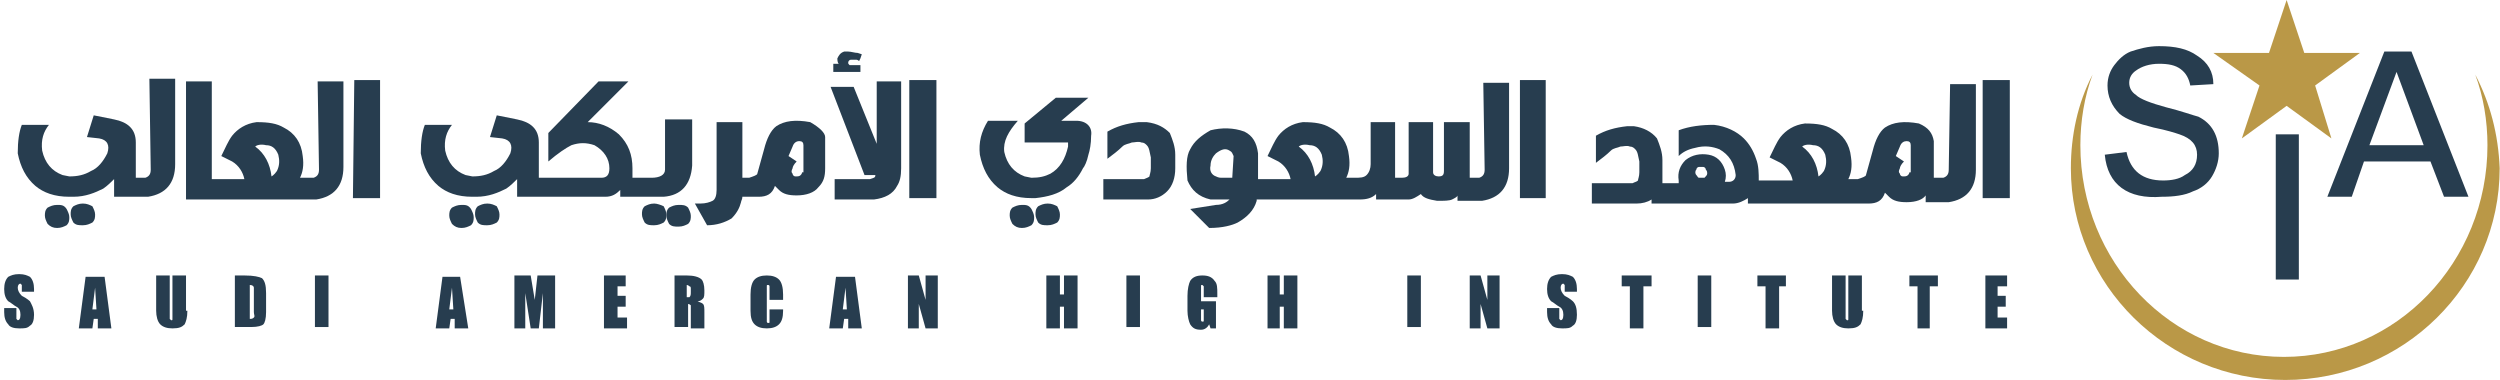
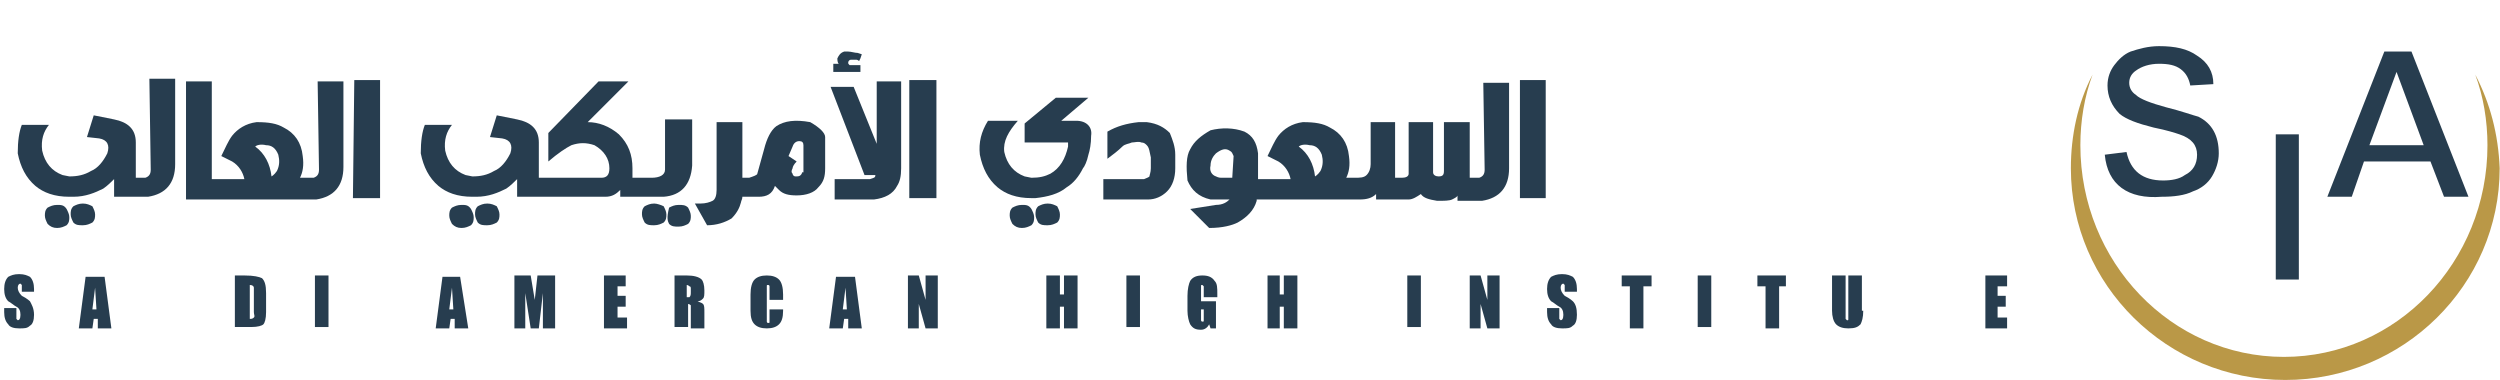
<svg xmlns="http://www.w3.org/2000/svg" width="454" height="69" viewBox="0 0 454 69" fill="none">
-   <path d="M415.252 0L418.455 9.611H428.559L420.427 15.525L423.384 25.136L415.252 19.221L407.12 25.136L410.323 15.525L401.945 9.611H412.048L415.252 0Z" fill="#BA9847" />
  <path d="M382.23 28.093L386.173 27.6C386.912 31.05 389.13 32.775 392.827 32.775C394.305 32.775 395.784 32.529 396.77 31.789C398.248 31.05 398.987 29.818 398.987 28.093C398.987 26.368 398.002 25.136 395.784 24.396C395.045 24.15 393.566 23.657 391.102 23.164C388.145 22.425 386.173 21.686 384.941 20.7C383.462 19.221 382.723 17.496 382.723 15.525C382.723 14.046 383.216 12.814 383.955 11.829C384.695 10.843 385.68 9.857 386.912 9.364C388.391 8.871 390.116 8.379 392.087 8.379C395.045 8.379 397.262 8.871 398.987 10.104C400.959 11.336 401.945 13.061 401.945 15.279L397.755 15.525C397.509 14.293 397.016 13.307 396.03 12.568C395.045 11.829 393.812 11.582 392.087 11.582C390.362 11.582 388.884 12.075 387.898 12.814C387.159 13.307 386.666 14.046 386.666 15.032C386.666 16.018 387.159 16.757 387.898 17.25C388.637 17.989 390.609 18.729 393.32 19.468C396.277 20.207 398.248 20.946 399.234 21.193C401.698 22.425 402.93 24.643 402.93 27.846C402.93 29.325 402.437 30.804 401.698 32.036C400.959 33.268 399.727 34.254 398.248 34.746C396.77 35.486 394.798 35.732 392.58 35.732C386.42 36.225 382.723 33.514 382.23 28.093Z" fill="#273D4F" />
  <path d="M417.47 24.396H413.28V50.764H417.47V24.396Z" fill="#273D4F" />
  <path d="M448.273 35.732H443.837L441.373 29.325H429.298L427.08 35.732H422.645L432.995 9.364H437.923L448.273 35.732ZM440.141 26.368L435.212 13.061L430.284 26.368H440.141Z" fill="#273D4F" />
  <path d="M449.505 13.554C450.984 17.496 451.723 21.932 451.723 26.368C451.723 47.561 435.212 64.811 414.759 64.811C394.305 64.811 377.795 47.561 377.795 26.368C377.795 21.932 378.534 17.496 380.012 13.554C377.302 18.729 376.07 24.643 376.07 30.557C376.07 51.75 393.566 69 415.005 69C436.445 69 453.941 51.75 453.941 30.557C453.695 24.396 452.216 18.729 449.505 13.554Z" fill="#BA9847" />
  <path d="M6.18 57.171C6.18 58.157 5.934 58.896 5.441 59.143C4.948 59.636 4.455 59.636 3.47 59.636C2.484 59.636 1.745 59.389 1.498 58.896C1.005 58.404 0.759 57.664 0.759 56.679V55.939H2.977V57.171C2.977 57.418 2.977 57.664 2.977 57.911L3.223 58.157C3.47 58.157 3.716 57.911 3.716 57.171C3.716 56.432 3.47 55.939 2.977 55.693C2.484 55.446 1.991 54.954 1.498 54.707C1.005 54.214 0.759 53.475 0.759 52.489C0.759 51.504 1.005 50.764 1.498 50.271C1.991 50.025 2.484 49.779 3.47 49.779C4.455 49.779 4.948 50.025 5.441 50.271C5.934 50.764 6.18 51.504 6.18 52.489V52.982H3.963V52.243C3.963 51.996 3.963 51.75 3.963 51.75L3.716 51.504C3.47 51.504 3.223 51.75 3.223 52.243C3.223 52.736 3.47 53.229 3.963 53.721C4.948 54.214 5.441 54.707 5.441 54.707C5.688 55.2 6.18 55.939 6.18 57.171Z" fill="#273D4F" />
  <path d="M20.227 59.636H17.762V57.911H17.023L16.777 59.636H14.312L15.545 50.271H18.995L20.227 59.636ZM17.516 56.186L17.27 52.243L16.777 56.186H17.516Z" fill="#273D4F" />
-   <path d="M34.027 56.432C34.027 57.664 33.78 58.404 33.534 58.896C33.041 59.389 32.548 59.636 31.316 59.636C30.33 59.636 29.591 59.389 29.098 58.896C28.605 58.404 28.359 57.418 28.359 56.432V50.025H30.823V57.171C30.823 57.664 30.823 57.911 30.823 57.911L31.07 58.157C31.316 58.157 31.316 58.157 31.316 57.911C31.316 57.664 31.316 57.418 31.316 57.171V50.025H33.78V56.432H34.027Z" fill="#273D4F" />
  <path d="M48.32 56.679C48.32 57.911 48.073 58.65 47.827 58.896C47.58 59.143 46.841 59.389 45.609 59.389H42.652V50.025H44.377C46.102 50.025 47.087 50.271 47.58 50.518C48.073 51.011 48.32 51.75 48.32 53.229V56.679ZM46.102 56.679V52.982C46.102 52.489 46.102 52.243 46.102 52.243C46.102 51.996 45.855 51.75 45.362 51.75V57.911C45.609 57.911 45.855 57.911 46.102 57.664C46.348 57.418 46.102 57.171 46.102 56.679Z" fill="#273D4F" />
  <path d="M59.655 50.025H57.191V59.389H59.655V50.025Z" fill="#273D4F" />
  <path d="M85.037 59.636H82.573V57.911H81.834L81.588 59.636H79.123L80.355 50.271H83.559L85.037 59.636ZM82.327 56.186L82.08 52.243L81.588 56.186H82.327Z" fill="#273D4F" />
  <path d="M100.809 59.636H98.591V53.229L97.852 59.636H96.373L95.388 53.229V59.636H93.416V50.025H96.373L97.112 54.461L97.605 50.025H100.809V59.636Z" fill="#273D4F" />
  <path d="M113.87 59.636H109.68V50.025H113.623V51.996H112.145V53.721H113.623V55.693H112.145V57.664H113.87V59.636Z" fill="#273D4F" />
  <path d="M127.67 59.636H125.452V56.432C125.452 55.939 125.452 55.693 125.452 55.446C125.452 55.446 125.205 55.2 124.959 55.2V59.389H122.495V50.025H124.712C125.945 50.025 126.93 50.271 127.423 50.764C127.67 51.011 127.916 51.75 127.916 52.736C127.916 53.475 127.916 53.968 127.67 54.214C127.423 54.461 127.177 54.707 126.684 54.707C127.177 54.954 127.423 54.954 127.67 55.2C127.916 55.446 127.916 55.939 127.916 56.679V59.636H127.67ZM125.452 52.982V52.489C125.452 52.243 125.452 51.996 125.205 51.996C125.205 51.996 124.959 51.75 124.712 51.75V53.968C124.959 53.968 125.205 53.968 125.205 53.968C125.452 53.721 125.452 53.475 125.452 52.982Z" fill="#273D4F" />
  <path d="M142.209 56.432C142.209 57.664 141.963 58.404 141.47 58.896C140.977 59.389 140.237 59.636 139.252 59.636C138.266 59.636 137.527 59.389 137.034 58.896C136.541 58.404 136.295 57.664 136.295 56.432V53.475C136.295 52.243 136.541 51.257 137.034 50.764C137.527 50.271 138.266 50.025 139.252 50.025C140.237 50.025 140.977 50.271 141.47 50.764C141.963 51.257 142.209 52.243 142.209 53.475V54.461H139.745V52.982C139.745 52.489 139.745 52.243 139.745 51.996C139.745 51.75 139.498 51.75 139.498 51.75C139.252 51.75 139.252 51.75 139.252 51.996C139.252 52.243 139.252 52.489 139.252 52.982V57.418C139.252 57.911 139.252 58.157 139.252 58.404C139.252 58.65 139.498 58.65 139.498 58.65C139.745 58.65 139.745 58.65 139.745 58.404C139.745 58.157 139.745 57.911 139.745 57.418V56.186H142.209V56.432Z" fill="#273D4F" />
  <path d="M156.502 59.636H154.037V57.911H153.298L153.052 59.636H150.587L151.82 50.271H155.27L156.502 59.636ZM153.791 56.186L153.545 52.243L153.052 56.186H153.791Z" fill="#273D4F" />
  <path d="M170.302 59.636H168.084L166.852 55.2V59.636H164.88V50.025H166.852L168.084 54.461V50.025H170.302V59.636Z" fill="#273D4F" />
  <path d="M195.684 59.636H193.22V55.693H192.48V59.636H190.016V50.025H192.48V53.475H193.22V50.025H195.684V59.636Z" fill="#273D4F" />
  <path d="M207.02 50.025H204.555V59.389H207.02V50.025Z" fill="#273D4F" />
  <path d="M221.312 59.636H219.834L219.587 58.896C219.341 59.389 218.848 59.882 218.109 59.882C217.123 59.882 216.63 59.636 216.138 58.896C215.891 58.404 215.645 57.418 215.645 56.432V53.721C215.645 52.489 215.891 51.504 216.138 51.011C216.63 50.271 217.37 50.025 218.355 50.025C219.341 50.025 220.08 50.271 220.573 51.011C221.066 51.504 221.066 52.243 221.066 53.475V53.968H218.602V52.982C218.602 52.489 218.602 52.243 218.602 51.996L218.355 51.75C218.109 51.75 218.109 51.75 218.109 51.996C218.109 51.996 218.109 52.489 218.109 52.982V57.418C218.109 57.911 218.109 58.157 218.109 58.157C218.109 58.404 218.355 58.404 218.355 58.404C218.602 58.404 218.602 58.404 218.602 58.157C218.602 57.911 218.602 57.664 218.602 57.418V56.186H218.109V54.707H220.82V59.636H221.312Z" fill="#273D4F" />
  <path d="M235.605 59.636H233.141V55.693H232.402V59.636H230.184V50.025H232.402V53.475H233.141V50.025H235.605V59.636Z" fill="#273D4F" />
  <path d="M258.03 50.025H255.566V59.389H258.03V50.025Z" fill="#273D4F" />
  <path d="M272.323 59.636H270.105L268.873 55.2V59.636H266.902V50.025H268.873L270.105 54.461V50.025H272.323V59.636Z" fill="#273D4F" />
  <path d="M286.37 57.171C286.37 58.157 286.123 58.896 285.63 59.143C285.138 59.636 284.645 59.636 283.659 59.636C282.673 59.636 281.934 59.389 281.687 58.896C281.195 58.404 280.948 57.664 280.948 56.679V55.939H283.166V57.171C283.166 57.418 283.166 57.664 283.166 57.911L283.413 58.157C283.659 58.157 283.905 57.911 283.905 57.171C283.905 56.432 283.659 55.939 283.166 55.693C282.673 55.446 282.18 54.954 281.687 54.707C281.195 54.214 280.948 53.475 280.948 52.489C280.948 51.504 281.195 50.764 281.687 50.271C282.18 50.025 282.673 49.779 283.659 49.779C284.645 49.779 285.138 50.025 285.63 50.271C286.123 50.764 286.37 51.504 286.37 52.489V52.982H284.152V52.243C284.152 51.996 284.152 51.75 284.152 51.75L283.905 51.504C283.659 51.504 283.413 51.75 283.413 52.243C283.413 52.736 283.659 53.229 284.152 53.721C285.137 54.214 285.63 54.707 285.63 54.707C286.123 55.2 286.37 55.939 286.37 57.171Z" fill="#273D4F" />
  <path d="M299.923 51.996H298.445V59.636H295.98V51.996H294.502V50.025H299.923V51.996Z" fill="#273D4F" />
  <path d="M310.766 50.025H308.302V59.389H310.766V50.025Z" fill="#273D4F" />
  <path d="M324.32 51.996H323.088V59.636H320.623V51.996H319.145V50.025H324.32V51.996Z" fill="#273D4F" />
  <path d="M338.366 56.432C338.366 57.664 338.12 58.404 337.873 58.896C337.38 59.389 336.888 59.636 335.655 59.636C334.67 59.636 333.93 59.389 333.437 58.896C332.945 58.404 332.698 57.418 332.698 56.432V50.025H335.163V57.171C335.163 57.664 335.163 57.911 335.163 57.911L335.409 58.157C335.655 58.157 335.655 58.157 335.655 57.911C335.655 57.664 335.655 57.418 335.655 57.171V50.025H338.12V56.432H338.366Z" fill="#273D4F" />
-   <path d="M351.92 51.996H350.441V59.636H348.223V51.996H346.745V50.025H351.92V51.996Z" fill="#273D4F" />
  <path d="M364.488 59.636H360.545V50.025H364.488V51.996H362.763V53.721H364.241V55.693H362.763V57.664H364.488V59.636Z" fill="#273D4F" />
  <path d="M15.052 36.964C14.312 36.964 13.82 37.211 13.327 37.457C12.834 37.95 12.834 38.443 12.834 38.936C12.834 39.429 13.08 39.921 13.327 40.414C13.82 40.907 14.312 40.907 15.052 40.907C15.791 40.907 16.284 40.661 16.777 40.414C17.27 39.921 17.27 39.429 17.27 38.936C17.27 38.443 17.023 37.95 16.777 37.457C16.284 37.211 15.791 36.964 15.052 36.964Z" fill="#273D4F" />
  <path d="M10.37 37.211C9.63 37.211 9.137 37.457 8.645 37.704C8.152 38.196 8.152 38.689 8.152 39.182C8.152 39.675 8.398 40.168 8.645 40.661C9.137 41.154 9.63 41.4 10.37 41.4C11.109 41.4 11.602 41.154 12.095 40.907C12.588 40.414 12.588 39.921 12.588 39.429C12.588 38.936 12.341 38.443 12.095 37.95C11.602 37.211 11.109 37.211 10.37 37.211Z" fill="#273D4F" />
  <path d="M27.373 30.804C27.373 31.543 27.127 32.036 26.387 32.282H24.663V29.079V25.875C24.663 23.411 23.184 22.179 20.72 21.686L17.023 20.946L15.791 24.889L18.009 25.136C19.488 25.382 19.98 26.368 19.488 27.846C18.748 29.325 17.762 30.557 16.53 31.05C15.298 31.789 14.066 32.036 12.588 32.036L11.355 31.789C9.384 31.05 8.152 29.571 7.659 27.354C7.412 25.382 7.905 23.904 8.891 22.671H3.962C3.47 23.904 3.223 25.629 3.223 27.846C3.716 30.311 4.702 32.282 6.427 33.761C7.905 34.993 9.877 35.732 12.588 35.732H13.327C15.545 35.732 17.27 34.993 18.748 34.254C19.488 33.761 20.227 33.021 20.72 32.529V35.732H24.416H26.88C30.084 35.239 31.809 33.268 31.809 29.818V14.293H27.127L27.373 30.804Z" fill="#273D4F" />
  <path d="M57.93 30.804C57.93 31.543 57.684 32.036 56.945 32.282H54.48C54.973 31.296 55.22 30.064 54.973 28.339C54.727 25.875 53.495 24.15 51.523 23.164C50.291 22.425 48.812 22.179 46.595 22.179C44.623 22.425 43.145 23.411 42.159 24.643C41.42 25.629 40.927 26.861 40.188 28.339L42.159 29.325C43.391 30.064 44.13 31.296 44.377 32.529H38.462V14.786H33.78V36.225H38.462H55.712H57.438C60.641 35.732 62.366 33.761 62.366 30.311V14.786H57.684L57.93 30.804ZM50.291 31.05C49.798 31.789 49.305 32.036 49.305 32.036C49.059 29.818 48.073 27.846 46.348 26.614C46.595 26.368 47.334 26.121 48.32 26.368C49.305 26.368 50.045 26.861 50.538 28.093C50.784 29.079 50.784 30.064 50.291 31.05Z" fill="#273D4F" />
  <path d="M64.091 35.979H69.02V14.539H64.338L64.091 35.979Z" fill="#273D4F" />
  <path d="M83.805 37.211C83.066 37.211 82.573 37.457 82.08 37.704C81.588 38.196 81.588 38.689 81.588 39.182C81.588 39.675 81.834 40.168 82.08 40.661C82.573 41.154 83.066 41.4 83.805 41.4C84.545 41.4 85.037 41.154 85.53 40.907C86.023 40.414 86.023 39.921 86.023 39.429C86.023 38.936 85.777 38.443 85.53 37.95C85.037 37.211 84.545 37.211 83.805 37.211Z" fill="#273D4F" />
  <path d="M88.487 36.964C87.748 36.964 87.255 37.211 86.763 37.457C86.27 37.95 86.27 38.443 86.27 38.936C86.27 39.429 86.516 39.921 86.763 40.414C87.255 40.907 87.748 40.907 88.487 40.907C89.227 40.907 89.72 40.661 90.213 40.414C90.705 39.921 90.705 39.429 90.705 38.936C90.705 38.443 90.459 37.95 90.213 37.457C89.72 37.211 89.227 36.964 88.487 36.964Z" fill="#273D4F" />
  <path d="M120.77 30.804C120.77 31.789 119.784 32.282 118.305 32.282H114.855V30.557C114.855 28.093 114.116 26.121 112.391 24.396C110.666 22.918 108.695 22.179 106.723 22.179L114.116 14.786H108.695L99.577 24.15V29.325C101.302 27.846 102.78 26.861 103.766 26.368C105.245 25.875 106.477 25.875 107.955 26.368C109.68 27.354 110.666 28.832 110.666 30.557C110.666 31.789 110.173 32.282 109.188 32.282H97.852V29.079V25.875C97.852 23.411 96.373 22.179 93.909 21.686L90.213 20.946L88.98 24.889L91.198 25.136C92.677 25.382 93.17 26.368 92.677 27.846C91.938 29.325 90.952 30.557 89.72 31.05C88.487 31.789 87.255 32.036 85.777 32.036L84.545 31.789C82.573 31.05 81.341 29.571 80.848 27.354C80.602 25.382 81.095 23.904 82.08 22.671H77.152C76.659 23.904 76.412 25.629 76.412 27.846C76.905 30.311 77.891 32.282 79.616 33.761C81.095 34.993 83.066 35.732 85.777 35.732H86.516C88.734 35.732 90.459 34.993 91.938 34.254C92.677 33.761 93.416 33.021 93.909 32.529V35.732H95.388H109.927C111.159 35.732 111.898 35.239 112.638 34.5V35.732H113.377H114.609H120.523C123.727 35.486 125.452 33.514 125.698 30.064V21.686H120.77V30.804Z" fill="#273D4F" />
-   <path d="M123.234 37.211C122.495 37.211 122.002 37.457 121.509 37.704C121.016 38.196 121.016 38.689 121.016 39.182C121.016 39.675 121.263 40.168 121.509 40.661C122.002 41.154 122.495 41.154 123.234 41.154C123.973 41.154 124.466 40.907 124.959 40.661C125.452 40.168 125.452 39.675 125.452 39.182C125.452 38.689 125.205 38.196 124.959 37.704C124.466 37.211 123.973 37.211 123.234 37.211Z" fill="#273D4F" />
+   <path d="M123.234 37.211C122.495 37.211 122.002 37.457 121.509 37.704C121.016 39.675 121.263 40.168 121.509 40.661C122.002 41.154 122.495 41.154 123.234 41.154C123.973 41.154 124.466 40.907 124.959 40.661C125.452 40.168 125.452 39.675 125.452 39.182C125.452 38.689 125.205 38.196 124.959 37.704C124.466 37.211 123.973 37.211 123.234 37.211Z" fill="#273D4F" />
  <path d="M118.798 36.964C118.059 36.964 117.566 37.211 117.073 37.457C116.58 37.95 116.58 38.443 116.58 38.936C116.58 39.429 116.827 39.921 117.073 40.414C117.566 40.907 118.059 40.907 118.798 40.907C119.538 40.907 120.03 40.661 120.523 40.414C121.016 39.921 121.016 39.429 121.016 38.936C121.016 38.443 120.77 37.95 120.523 37.457C120.03 37.211 119.291 36.964 118.798 36.964Z" fill="#273D4F" />
  <path d="M147.138 22.179C144.427 21.686 142.455 21.932 140.977 22.918C139.991 23.657 139.252 25.136 138.759 27.107L137.527 31.543C137.527 31.789 136.788 32.036 136.048 32.282H134.816V22.179H130.134V34.5C130.134 35.486 129.887 36.225 129.395 36.471C128.902 36.718 128.162 36.964 127.177 36.964H126.191L128.409 40.907C130.134 40.907 131.612 40.414 132.845 39.675C133.83 38.689 134.323 37.703 134.57 36.718C134.57 36.471 134.816 36.225 134.816 35.732H137.773C139.252 35.732 140.237 35.239 140.73 33.761C140.977 34.007 141.223 34.254 141.47 34.5C142.209 35.239 143.195 35.486 144.673 35.486C146.398 35.486 147.877 34.993 148.616 34.007C149.602 33.021 149.848 32.036 149.848 30.557V24.889C149.848 24.15 148.863 23.164 147.138 22.179ZM145.659 31.296C145.659 31.543 145.412 31.789 145.412 31.789C145.166 32.036 144.92 32.036 144.427 32.036C144.18 32.036 143.934 31.789 143.934 31.543C143.687 31.296 143.687 31.05 143.934 30.557C143.934 30.311 144.18 29.818 144.673 29.325L143.195 28.339L143.934 26.614C144.18 25.875 144.673 25.628 145.166 25.628C145.659 25.628 145.905 25.875 145.905 26.368V31.296H145.659Z" fill="#273D4F" />
  <path d="M159.212 26.121L155.023 15.771H150.834L156.995 31.789H158.966C158.966 32.282 158.72 32.282 157.98 32.529H151.573V36.225H158.72C160.691 35.979 162.17 35.239 162.909 33.761C163.402 33.021 163.648 32.036 163.648 30.557V14.786H159.212V26.121Z" fill="#273D4F" />
  <path d="M156.502 11.829H155.516C155.27 11.829 155.023 11.829 154.777 11.829C154.53 11.829 154.53 11.829 154.284 11.829C154.037 11.582 154.037 11.582 154.037 11.336C154.037 11.089 154.284 10.843 154.53 10.843C154.777 10.843 155.023 10.843 155.516 10.843C155.762 10.843 156.009 11.089 156.009 11.089L156.255 10.596L156.502 9.857L155.763 9.611C155.27 9.611 154.53 9.364 154.037 9.364C153.791 9.364 153.545 9.364 153.298 9.364C152.559 9.611 152.313 10.104 152.066 10.596C152.066 10.843 152.066 11.336 152.313 11.582H151.327V13.061H156.255V11.829H156.502Z" fill="#273D4F" />
  <path d="M165.127 35.979H170.055V14.539H165.127V35.979Z" fill="#273D4F" />
  <path d="M195.438 21.932H192.727L197.655 17.743H191.741L186.073 22.425V25.875H194.205C193.959 25.875 193.959 25.875 193.959 25.875V26.614C193.466 28.832 192.48 30.557 190.755 31.543C189.77 32.036 188.784 32.282 187.305 32.282L186.073 32.036C184.102 31.296 182.87 29.818 182.377 27.6C182.13 25.629 183.116 23.904 184.841 21.932H179.42C178.188 23.904 177.695 25.875 177.941 28.093C178.434 30.557 179.42 32.529 181.145 34.007C182.623 35.239 184.595 35.979 187.305 35.979H188.045C190.263 35.732 192.234 35.239 193.712 34.007C194.945 33.268 195.93 32.036 196.67 30.557C196.916 30.311 197.409 29.325 197.655 28.093C197.902 27.354 198.148 26.121 198.148 24.643C198.395 23.164 197.409 21.932 195.438 21.932Z" fill="#273D4F" />
  <path d="M185.58 37.211C184.841 37.211 184.348 37.457 183.855 37.704C183.362 38.196 183.363 38.689 183.363 39.182C183.363 39.675 183.609 40.168 183.855 40.661C184.348 41.154 184.841 41.4 185.58 41.4C186.32 41.4 186.812 41.154 187.305 40.907C187.798 40.414 187.798 39.921 187.798 39.429C187.798 38.936 187.552 38.443 187.305 37.95C186.812 37.211 186.32 37.211 185.58 37.211Z" fill="#273D4F" />
  <path d="M190.263 36.964C189.523 36.964 189.03 37.211 188.537 37.457C188.045 37.95 188.045 38.443 188.045 38.936C188.045 39.429 188.291 39.921 188.537 40.414C189.03 40.907 189.523 40.907 190.263 40.907C191.002 40.907 191.495 40.661 191.988 40.414C192.48 39.921 192.48 39.429 192.48 38.936C192.48 38.443 192.234 37.95 191.988 37.457C191.495 37.211 191.002 36.964 190.263 36.964Z" fill="#273D4F" />
  <path d="M208.252 22.179H206.773C204.555 22.425 202.83 22.918 201.105 23.904V28.832C202.091 28.093 203.077 27.354 203.816 26.614C204.309 26.121 205.048 26.121 205.541 25.875C206.034 25.875 206.773 25.629 207.266 25.875C207.759 25.875 208.005 26.121 208.252 26.368C208.745 26.861 208.745 27.6 208.991 28.586V30.557C208.991 31.296 208.745 31.789 208.745 32.036C208.498 32.282 208.252 32.282 207.759 32.529H200.366V36.225H208.498C209.73 36.225 210.963 35.732 211.948 34.746C212.934 33.761 213.427 32.282 213.427 30.557V28.093C213.427 26.614 212.934 25.382 212.441 24.15C211.455 23.164 210.223 22.425 208.252 22.179Z" fill="#273D4F" />
  <path d="M269.612 30.804C269.612 31.543 269.366 32.036 268.627 32.282H266.902V29.818V22.179H262.22V31.05C262.22 31.789 261.973 32.036 261.234 32.036C260.741 32.036 260.248 31.789 260.248 31.296V22.179H255.812V31.543C255.812 32.036 255.32 32.282 254.58 32.282H253.348V22.179H248.912V29.818C248.912 30.557 248.666 31.296 248.173 31.789C247.68 32.282 246.941 32.282 245.955 32.282H244.477C244.97 31.296 245.216 30.064 244.97 28.339C244.723 25.875 243.491 24.15 241.52 23.164C240.287 22.425 238.809 22.179 236.591 22.179C234.62 22.425 233.141 23.411 232.155 24.643C231.416 25.629 230.923 26.861 230.184 28.339L232.155 29.325C233.387 30.064 234.127 31.296 234.373 32.529H228.459V27.846C228.212 25.875 227.473 24.643 225.995 23.904C224.023 23.164 221.805 23.164 219.834 23.657C218.109 24.643 216.877 25.629 216.137 27.107C215.398 28.339 215.398 30.311 215.645 32.775C216.384 34.5 217.616 35.732 219.834 36.225H220.573H221.312H223.53H223.284C222.791 36.718 222.052 37.211 220.82 37.211L216.137 37.95L219.587 41.4C222.052 41.4 223.777 40.907 224.762 40.414C226.487 39.429 227.72 38.196 228.212 36.471V36.225H243.491H243.984H245.462H246.941C248.173 36.225 249.159 35.979 249.898 35.239V36.225H255.812C256.552 36.225 257.291 35.732 258.03 35.239C258.523 35.979 259.509 36.225 260.987 36.471C262.22 36.471 263.205 36.471 263.698 36.225C264.191 35.979 264.684 35.732 264.684 35.486V36.471H266.655H269.12C272.323 35.979 274.048 34.007 274.048 30.557V15.032H269.366L269.612 30.804ZM223.777 32.282H222.052C221.559 32.282 221.312 32.282 220.82 32.036C220.08 31.789 219.587 31.05 219.834 30.064C219.834 29.079 220.327 28.339 220.82 27.846C221.805 27.107 222.545 26.861 223.284 27.354C223.777 27.6 223.777 27.846 224.023 28.339L223.777 32.282ZM239.795 31.05C239.302 31.789 238.809 32.036 238.809 32.036C238.562 29.818 237.577 27.846 235.852 26.614C236.098 26.368 236.837 26.121 237.823 26.368C238.809 26.368 239.548 26.861 240.041 28.093C240.287 29.079 240.287 30.064 239.795 31.05Z" fill="#273D4F" />
  <path d="M276.02 35.979H280.702V14.539H276.02V35.979Z" fill="#273D4F" />
-   <path d="M353.891 30.804C353.891 31.543 353.645 32.036 352.905 32.282H351.18V31.296V25.629C350.934 24.15 350.195 23.164 348.47 22.425C345.759 21.932 343.787 22.179 342.309 23.164C341.323 23.904 340.584 25.382 340.091 27.354L338.859 31.789C338.859 32.036 338.12 32.282 337.38 32.529H335.655C336.148 31.543 336.395 30.311 336.148 28.586C335.902 26.121 334.67 24.396 332.698 23.411C331.466 22.671 329.988 22.425 327.77 22.425C325.798 22.671 324.32 23.657 323.334 24.889C322.595 25.875 322.102 27.107 321.362 28.586L323.334 29.571C324.566 30.311 325.305 31.543 325.552 32.775H319.391C319.391 31.543 319.391 30.064 318.898 28.832C318.405 27.354 317.666 26.121 316.68 25.136C315.448 23.904 313.477 22.918 311.259 22.671C309.041 22.671 306.823 22.918 304.852 23.657V28.339C305.591 27.6 306.577 27.107 307.809 26.861C309.534 26.368 311.013 26.614 312.245 27.107C313.97 28.093 314.955 29.571 315.202 31.789C315.202 32.529 314.709 33.021 313.97 33.021H313.23C313.477 32.282 313.477 31.543 313.23 30.804C312.737 29.325 311.752 28.339 310.273 28.093C308.795 27.846 307.316 28.093 306.084 29.079C305.098 30.064 304.605 31.296 304.852 32.775V33.268H301.895V29.079C301.895 27.6 301.402 26.368 300.909 25.136C299.923 23.904 298.445 23.164 296.72 22.918H295.487C293.27 23.164 291.545 23.657 289.82 24.643V29.571C290.805 28.832 291.791 28.093 292.53 27.354C293.023 26.861 293.762 26.861 294.255 26.614C294.748 26.614 295.487 26.368 295.98 26.614C296.473 26.614 296.72 26.861 296.966 27.107C297.459 27.6 297.459 28.339 297.705 29.325V31.296C297.705 32.036 297.459 32.529 297.459 32.775C297.213 33.021 296.966 33.021 296.473 33.268H289.08V36.964H297.212C298.198 36.964 299.184 36.718 299.923 36.225V36.964H300.416H302.388H314.709C315.695 36.964 316.68 36.471 317.42 35.979V36.964H317.666H319.884H337.38H339.352C340.83 36.964 341.816 36.471 342.309 34.993C342.555 35.239 342.802 35.486 343.048 35.732C343.788 36.471 344.773 36.718 346.252 36.718C347.977 36.718 349.209 36.225 349.702 35.486V36.718H351.427H353.891C357.095 36.225 358.82 34.254 358.82 30.804V15.279H354.138L353.891 30.804ZM310.027 31.543C310.027 31.789 309.78 32.036 309.534 32.282H308.548C308.302 32.282 308.302 32.036 308.055 31.789C307.809 31.543 307.809 31.05 308.055 30.804C308.055 30.557 308.302 30.311 308.548 30.311C308.795 30.311 309.041 30.311 309.288 30.311C309.534 30.311 309.78 30.557 309.78 30.804C310.027 31.05 310.027 31.296 310.027 31.543ZM331.22 31.05C330.727 31.789 330.234 32.036 330.234 32.036C329.988 29.818 329.002 27.846 327.277 26.614C327.523 26.368 328.262 26.121 329.248 26.368C330.234 26.368 330.973 26.861 331.466 28.093C331.713 29.079 331.712 30.064 331.22 31.05ZM346.745 31.296C346.745 31.543 346.498 31.789 346.498 31.789C346.252 32.036 346.005 32.036 345.513 32.036C345.266 32.036 345.02 31.789 345.02 31.543C344.773 31.296 344.773 31.05 345.02 30.557C345.02 30.311 345.266 29.818 345.759 29.325L344.28 28.339L345.02 26.614C345.266 25.875 345.759 25.629 346.252 25.629C346.745 25.629 346.991 25.875 346.991 26.368V31.296H346.745Z" fill="#273D4F" />
-   <path d="M360.052 14.539V35.979H364.98V14.539H360.052Z" fill="#273D4F" />
</svg>